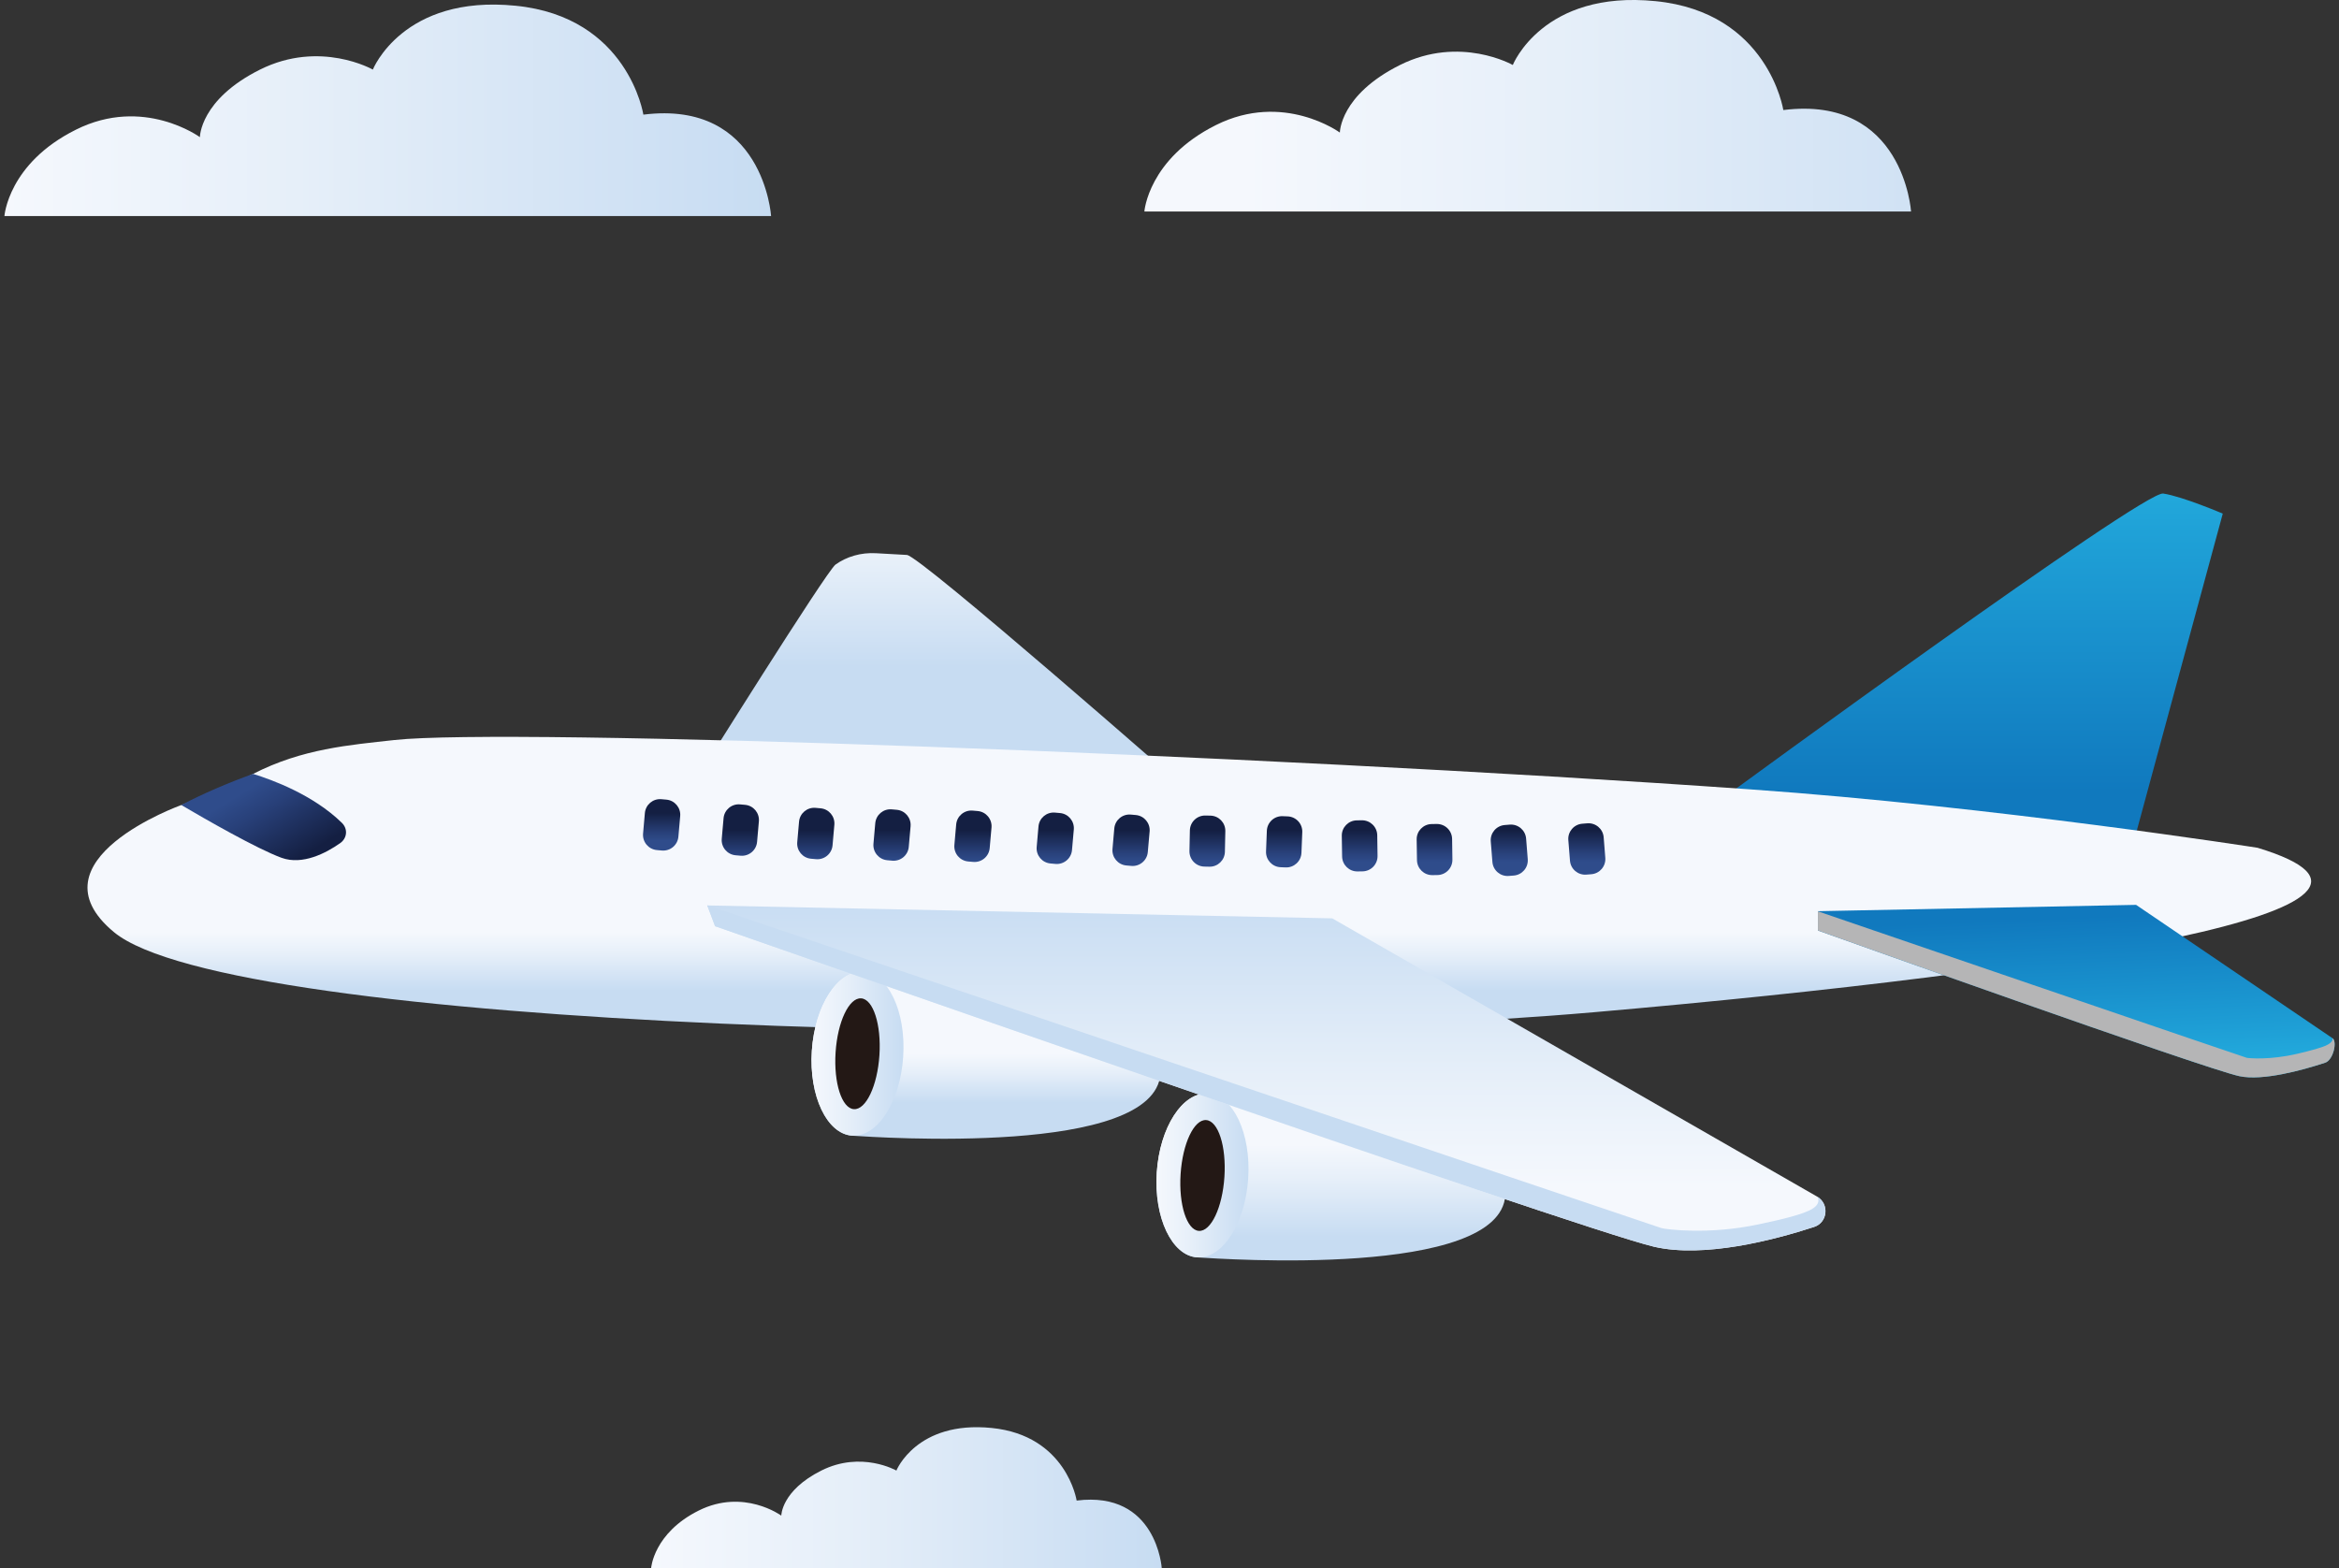
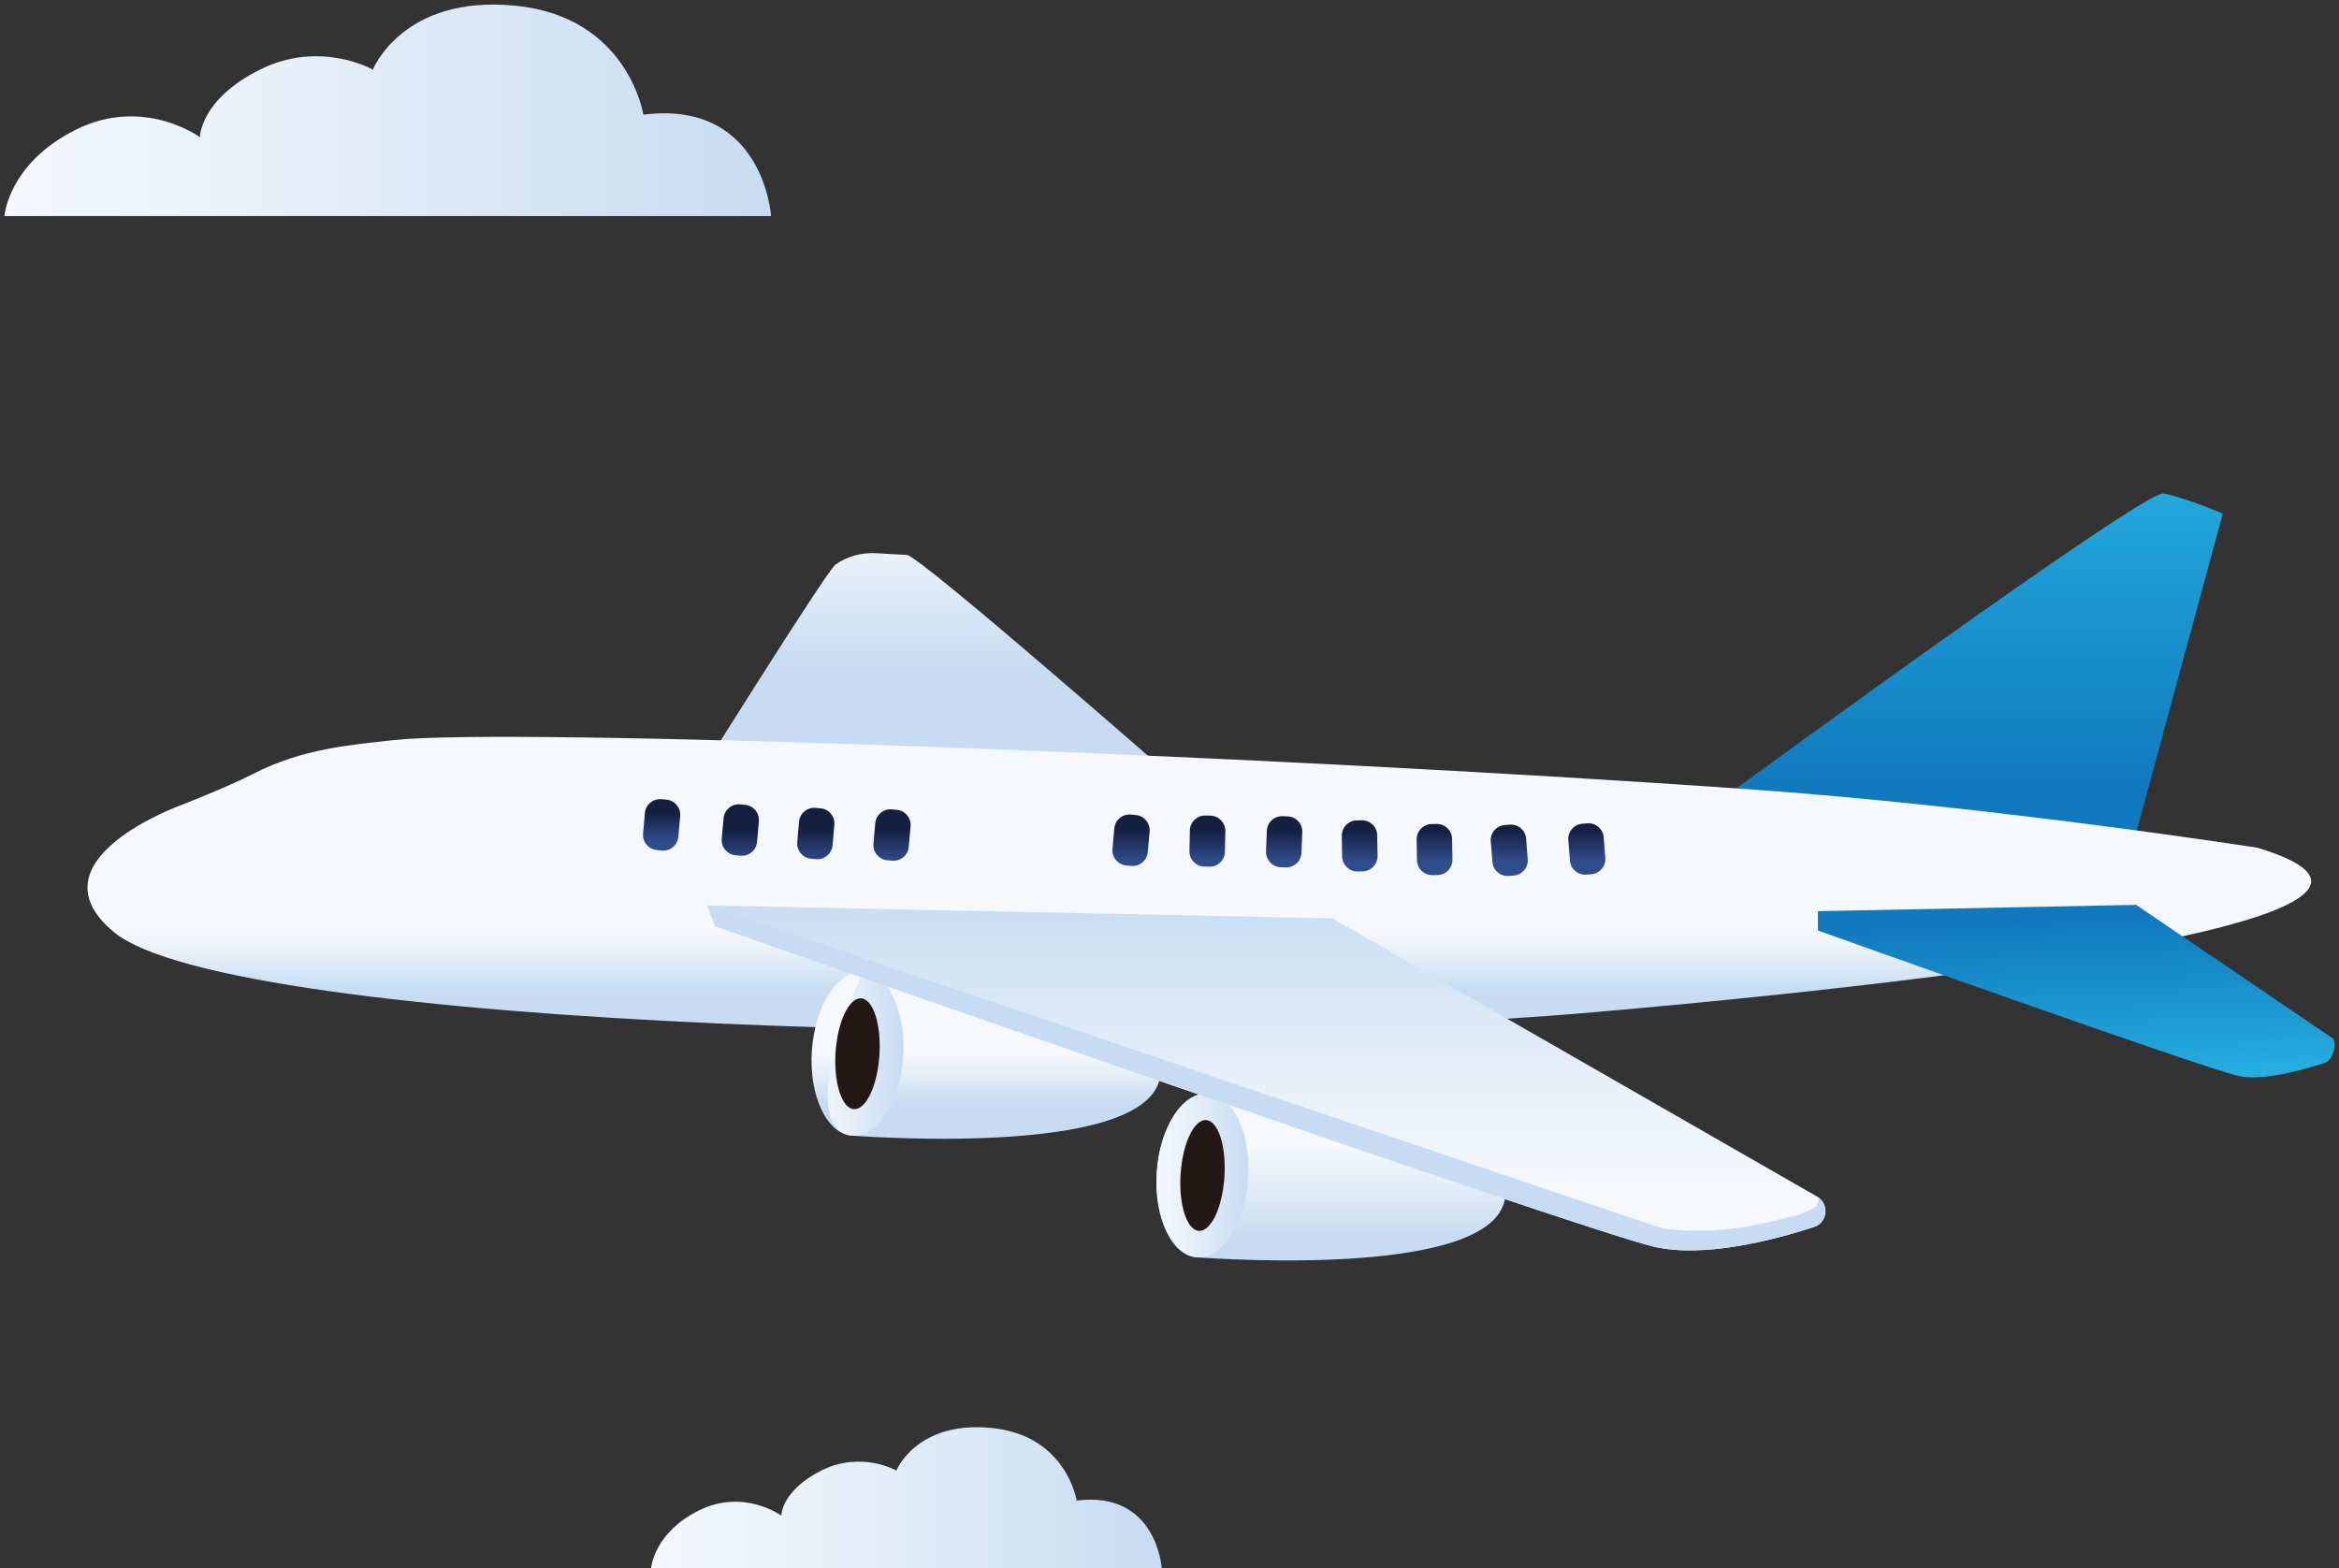
<svg xmlns="http://www.w3.org/2000/svg" width="264" height="177" viewBox="0 0 264 177" fill="none">
  <rect x="0" y="0" width="264" height="177" fill="#333333" stroke="none" />
  <g clip-path="url(#clip0_21_6304)">
    <path d="M73.475 177H131.125C131.125 177 130.558 168.239 121.52 169.373C121.52 169.373 120.386 162.021 111.914 161.178C103.442 160.336 101.174 165.988 101.174 165.988C101.174 165.988 97.222 163.721 92.702 165.988C88.183 168.255 88.183 171.073 88.183 171.073C88.183 171.073 83.939 167.964 78.853 170.506C73.766 173.049 73.491 177 73.491 177H73.475Z" fill="url(#paint0_linear_21_6304)" />
-     <path d="M129.165 23.87H215.698C215.698 23.87 214.856 10.72 201.281 12.421C201.281 12.421 199.58 1.393 186.865 0.13C174.133 -1.15 170.747 7.336 170.747 7.336C170.747 7.336 164.802 3.951 158.015 7.336C151.228 10.72 151.228 14.963 151.228 14.963C151.228 14.963 144.862 10.299 137.232 14.121C129.603 17.943 129.165 23.87 129.165 23.87Z" fill="url(#paint1_linear_21_6304)" />
    <path d="M0.5 24.388H87.033C87.033 24.388 86.19 11.239 72.616 12.939C72.616 12.939 70.915 1.911 58.199 0.648C45.467 -0.632 42.082 7.854 42.082 7.854C42.082 7.854 36.137 4.47 29.35 7.854C22.562 11.239 22.562 15.481 22.562 15.481C22.562 15.481 16.196 10.818 8.567 14.639C0.921 18.445 0.5 24.388 0.5 24.388Z" fill="url(#paint2_linear_21_6304)" />
    <path d="M194.802 89.844C194.802 89.844 241.94 55.351 244.159 55.707C246.378 56.047 250.881 57.974 250.881 57.974L240.644 95.722L194.786 89.86L194.802 89.844Z" fill="url(#paint3_linear_21_6304)" />
    <path d="M78.593 87.966C78.593 87.966 93.302 64.436 94.306 63.723C95.553 62.833 97.157 62.347 98.874 62.444L102.357 62.638C103.863 62.735 133.911 89.099 133.911 89.099" fill="url(#paint4_linear_21_6304)" />
    <path d="M254.801 95.69C254.801 95.69 224.964 91.026 197.556 89.099C140.634 85.083 57.357 82.12 44.528 83.528C39.441 84.095 34.128 84.5 28.572 87.35C25.705 88.824 20.473 90.864 20.473 90.864C20.473 90.864 3.076 97.099 12.86 105.212C25.948 116.062 126.687 118.88 179.964 114.248C233.241 109.601 277.398 102.54 254.801 95.69Z" fill="url(#paint5_linear_21_6304)" />
-     <path d="M31.779 96.824C34.145 97.682 36.801 96.289 38.389 95.172C39.198 94.605 39.279 93.552 38.583 92.872C35.327 89.698 30.71 88.014 28.556 87.35C25.689 88.387 22.935 89.569 20.457 90.864C23.129 92.435 28.993 95.803 31.779 96.824Z" fill="url(#paint6_linear_21_6304)" />
    <path d="M74.144 95.951L74.708 96.001C75.653 96.084 76.486 95.385 76.569 94.441L76.773 92.118C76.856 91.174 76.157 90.341 75.213 90.258L74.648 90.208C73.703 90.125 72.87 90.824 72.787 91.768L72.583 94.091C72.5 95.035 73.199 95.868 74.144 95.951Z" fill="url(#paint7_linear_21_6304)" />
    <path d="M83.024 96.537L83.589 96.587C84.534 96.67 85.367 95.972 85.45 95.027L85.654 92.704C85.737 91.76 85.038 90.927 84.094 90.844L83.529 90.794C82.584 90.711 81.751 91.41 81.668 92.354L81.464 94.677C81.381 95.621 82.08 96.454 83.024 96.537Z" fill="url(#paint8_linear_21_6304)" />
    <path d="M91.544 96.928L92.109 96.978C93.053 97.061 93.886 96.362 93.969 95.418L94.173 93.095C94.256 92.151 93.558 91.318 92.613 91.235L92.049 91.185C91.104 91.102 90.271 91.801 90.188 92.745L89.984 95.068C89.901 96.013 90.599 96.845 91.544 96.928Z" fill="url(#paint9_linear_21_6304)" />
    <path d="M100.147 97.098L100.711 97.148C101.656 97.231 102.489 96.532 102.572 95.588L102.776 93.265C102.859 92.321 102.161 91.488 101.216 91.405L100.651 91.355C99.707 91.272 98.874 91.971 98.79 92.915L98.586 95.238C98.503 96.182 99.202 97.015 100.147 97.098Z" fill="url(#paint10_linear_21_6304)" />
-     <path d="M109.28 97.239L109.845 97.288C110.79 97.371 111.623 96.673 111.706 95.728L111.91 93.406C111.993 92.461 111.294 91.628 110.35 91.545L109.785 91.496C108.84 91.413 108.007 92.111 107.924 93.055L107.72 95.379C107.637 96.323 108.336 97.156 109.28 97.239Z" fill="url(#paint11_linear_21_6304)" />
-     <path d="M118.569 97.464L119.134 97.514C120.079 97.597 120.912 96.898 120.995 95.954L121.199 93.631C121.282 92.686 120.583 91.854 119.639 91.771L119.074 91.721C118.129 91.638 117.296 92.337 117.213 93.281L117.009 95.604C116.926 96.548 117.624 97.381 118.569 97.464Z" fill="url(#paint12_linear_21_6304)" />
    <path d="M127.126 97.688L127.691 97.738C128.635 97.821 129.469 97.123 129.551 96.178L129.756 93.855C129.839 92.911 129.14 92.078 128.195 91.995L127.631 91.945C126.686 91.862 125.853 92.561 125.77 93.505L125.566 95.828C125.483 96.773 126.181 97.605 127.126 97.688Z" fill="url(#paint13_linear_21_6304)" />
    <path d="M135.934 97.815L136.5 97.827C137.449 97.847 138.233 97.094 138.253 96.146L138.301 93.815C138.32 92.867 137.567 92.083 136.619 92.063L136.052 92.052C135.104 92.032 134.32 92.785 134.3 93.732L134.252 96.064C134.233 97.012 134.986 97.796 135.934 97.815Z" fill="url(#paint14_linear_21_6304)" />
    <path d="M144.543 97.886L145.11 97.909C146.057 97.946 146.856 97.209 146.894 96.261L146.986 93.931C147.024 92.984 146.286 92.186 145.338 92.148L144.772 92.126C143.824 92.088 143.026 92.825 142.988 93.773L142.896 96.103C142.858 97.05 143.596 97.849 144.543 97.886Z" fill="url(#paint15_linear_21_6304)" />
    <path d="M153.224 98.362L153.791 98.353C154.739 98.339 155.496 97.559 155.482 96.612L155.448 94.28C155.434 93.332 154.653 92.575 153.705 92.589L153.138 92.597C152.19 92.611 151.433 93.391 151.447 94.339L151.482 96.671C151.496 97.619 152.276 98.376 153.224 98.362Z" fill="url(#paint16_linear_21_6304)" />
    <path d="M161.674 98.778L162.241 98.77C163.189 98.756 163.946 97.976 163.932 97.028L163.898 94.696C163.884 93.748 163.104 92.991 162.155 93.005L161.588 93.014C160.64 93.028 159.883 93.808 159.897 94.756L159.932 97.087C159.946 98.035 160.726 98.792 161.674 98.778Z" fill="url(#paint17_linear_21_6304)" />
    <path d="M170.294 98.871L170.859 98.826C171.805 98.75 172.51 97.923 172.435 96.978L172.25 94.654C172.174 93.709 171.347 93.003 170.402 93.079L169.837 93.124C168.891 93.199 168.186 94.026 168.261 94.971L168.446 97.296C168.521 98.24 169.349 98.946 170.294 98.871Z" fill="url(#paint18_linear_21_6304)" />
    <path d="M179.048 98.722L179.613 98.677C180.559 98.602 181.264 97.774 181.189 96.829L181.004 94.505C180.928 93.56 180.101 92.855 179.156 92.93L178.591 92.975C177.645 93.05 176.94 93.877 177.015 94.822L177.2 97.147C177.275 98.092 178.103 98.797 179.048 98.722Z" fill="url(#paint19_linear_21_6304)" />
    <path d="M205.201 105.034C205.201 105.034 248.808 120.629 252.76 121.471C255.385 122.021 259.791 120.823 262.447 119.949C263.338 119.657 263.84 117.568 263.257 117.179L241.097 102.135L205.185 102.848V105.034H205.201Z" fill="url(#paint20_linear_21_6304)" />
    <g style="mix-blend-mode:multiply">
-       <path d="M205.201 105.034C205.201 105.034 248.808 120.629 252.76 121.471C255.385 122.021 259.791 120.823 262.447 119.949C263.338 119.657 263.84 117.568 263.257 117.179C263.257 117.179 263.435 117.52 262.739 117.908C262.123 118.248 260.746 118.605 259.288 118.945C256.178 119.673 253.846 119.447 253.587 119.398C253.327 119.349 205.185 102.864 205.185 102.864V105.05L205.201 105.034Z" fill="#B5B5B6" />
-     </g>
+       </g>
    <path d="M91.633 118.604C91.293 123.706 93.334 127.997 96.185 128.191C99.036 128.369 130.364 130.556 130.98 121.179C131.595 111.803 100.235 109.892 97.4 109.698C94.549 109.52 91.973 113.503 91.633 118.604Z" fill="url(#paint21_linear_21_6304)" />
-     <path d="M101.942 119.278C102.276 114.173 100.238 109.884 97.39 109.698C94.542 109.511 91.963 113.499 91.629 118.604C91.296 123.709 93.334 127.998 96.181 128.184C99.029 128.37 101.608 124.383 101.942 119.278Z" fill="url(#paint22_linear_21_6304)" />
+     <path d="M101.942 119.278C102.276 114.173 100.238 109.884 97.39 109.698C91.296 123.709 93.334 127.998 96.181 128.184C99.029 128.37 101.608 124.383 101.942 119.278Z" fill="url(#paint22_linear_21_6304)" />
    <path d="M99.259 119.102C99.484 115.649 98.56 112.776 97.195 112.687C95.829 112.598 94.538 115.325 94.312 118.779C94.087 122.233 95.011 125.105 96.377 125.194C97.743 125.284 99.033 122.556 99.259 119.102Z" fill="#231815" />
    <path d="M130.558 132.337C130.218 137.438 132.259 141.729 135.11 141.924C137.961 142.102 169.289 144.288 169.905 134.912C170.52 125.536 139.16 123.625 136.325 123.43C133.474 123.252 130.899 127.236 130.558 132.337Z" fill="url(#paint23_linear_21_6304)" />
    <path d="M140.882 133.017C141.216 127.912 139.178 123.623 136.33 123.437C133.483 123.251 130.904 127.238 130.57 132.343C130.236 137.448 132.274 141.737 135.122 141.924C137.969 142.11 140.549 138.122 140.882 133.017Z" fill="url(#paint24_linear_21_6304)" />
    <path d="M138.199 132.842C138.425 129.388 137.501 126.516 136.135 126.427C134.769 126.337 133.479 129.065 133.253 132.519C133.027 135.972 133.951 138.845 135.317 138.934C136.683 139.023 137.973 136.296 138.199 132.842Z" fill="#231815" />
    <path d="M80.732 104.548C80.732 104.548 178.263 138.766 186.703 140.726C192.307 142.021 200.131 139.997 204.748 138.491C206.303 137.989 206.497 135.884 205.088 135.058L150.369 103.658L79.825 102.2L80.715 104.565L80.732 104.548Z" fill="url(#paint25_linear_21_6304)" />
    <g style="mix-blend-mode:multiply">
      <path d="M80.732 104.548C80.732 104.548 178.263 138.766 186.703 140.725C192.307 142.021 200.131 139.997 204.748 138.491C206.303 137.989 206.497 135.883 205.088 135.058C205.088 135.058 205.671 135.738 204.57 136.434C203.598 137.049 201.119 137.649 198.479 138.199C192.842 139.398 188.08 138.766 187.529 138.62C186.978 138.475 79.825 102.184 79.825 102.184L80.715 104.548H80.732Z" fill="#C7DCF2" />
    </g>
  </g>
  <defs>
    <linearGradient id="paint0_linear_21_6304" x1="73.475" y1="169.049" x2="131.109" y2="169.049" gradientUnits="userSpaceOnUse">
      <stop stop-color="#F5F8FD" />
      <stop offset="0.38" stop-color="#E6EFF9" />
      <stop offset="1" stop-color="#C7DCF2" />
    </linearGradient>
    <linearGradient id="paint1_linear_21_6304" x1="140.456" y1="11.935" x2="233.435" y2="11.935" gradientUnits="userSpaceOnUse">
      <stop stop-color="#F5F8FD" />
      <stop offset="0.38" stop-color="#E6EFF9" />
      <stop offset="1" stop-color="#C7DCF2" />
    </linearGradient>
    <linearGradient id="paint2_linear_21_6304" x1="0.5" y1="12.453" x2="87.033" y2="12.453" gradientUnits="userSpaceOnUse">
      <stop stop-color="#F5F8FD" />
      <stop offset="0.38" stop-color="#E6EFF9" />
      <stop offset="1" stop-color="#C7DCF2" />
    </linearGradient>
    <linearGradient id="paint3_linear_21_6304" x1="222.842" y1="52.825" x2="222.842" y2="89.342" gradientUnits="userSpaceOnUse">
      <stop stop-color="#24ADDE" />
      <stop offset="0.2" stop-color="#1FA1D7" />
      <stop offset="1" stop-color="#1079BE" />
    </linearGradient>
    <linearGradient id="paint4_linear_21_6304" x1="106.26" y1="56.404" x2="106.26" y2="75.253" gradientUnits="userSpaceOnUse">
      <stop stop-color="#F5F8FD" />
      <stop offset="0.38" stop-color="#E6EFF9" />
      <stop offset="1" stop-color="#C7DCF2" />
    </linearGradient>
    <linearGradient id="paint5_linear_21_6304" x1="135.353" y1="105.212" x2="135.353" y2="111.787" gradientUnits="userSpaceOnUse">
      <stop stop-color="#F5F8FD" />
      <stop offset="0.38" stop-color="#E6EFF9" />
      <stop offset="1" stop-color="#C7DCF2" />
    </linearGradient>
    <linearGradient id="paint6_linear_21_6304" x1="32.978" y1="97.423" x2="27.861" y2="89.13" gradientUnits="userSpaceOnUse">
      <stop stop-color="#141F42" />
      <stop offset="0.1" stop-color="#17244A" />
      <stop offset="0.7" stop-color="#284079" />
      <stop offset="1" stop-color="#2F4C8B" />
    </linearGradient>
    <linearGradient id="paint7_linear_21_6304" x1="74.68" y1="91.781" x2="74.68" y2="94.906" gradientUnits="userSpaceOnUse">
      <stop stop-color="#141F42" />
      <stop offset="0.1" stop-color="#17244A" />
      <stop offset="0.7" stop-color="#284079" />
      <stop offset="1" stop-color="#2F4C8B" />
    </linearGradient>
    <linearGradient id="paint8_linear_21_6304" x1="83.562" y1="93.71" x2="83.562" y2="97.256" gradientUnits="userSpaceOnUse">
      <stop stop-color="#141F42" />
      <stop offset="0.1" stop-color="#17244A" />
      <stop offset="0.7" stop-color="#284079" />
      <stop offset="1" stop-color="#2F4C8B" />
    </linearGradient>
    <linearGradient id="paint9_linear_21_6304" x1="92.082" y1="93.727" x2="92.082" y2="97.273" gradientUnits="userSpaceOnUse">
      <stop stop-color="#141F42" />
      <stop offset="0.1" stop-color="#17244A" />
      <stop offset="0.7" stop-color="#284079" />
      <stop offset="1" stop-color="#2F4C8B" />
    </linearGradient>
    <linearGradient id="paint10_linear_21_6304" x1="100.684" y1="93.71" x2="100.684" y2="97.257" gradientUnits="userSpaceOnUse">
      <stop stop-color="#141F42" />
      <stop offset="0.1" stop-color="#17244A" />
      <stop offset="0.7" stop-color="#284079" />
      <stop offset="1" stop-color="#2F4C8B" />
    </linearGradient>
    <linearGradient id="paint11_linear_21_6304" x1="109.81" y1="93.73" x2="109.81" y2="97.277" gradientUnits="userSpaceOnUse">
      <stop stop-color="#141F42" />
      <stop offset="0.1" stop-color="#17244A" />
      <stop offset="0.7" stop-color="#284079" />
      <stop offset="1" stop-color="#2F4C8B" />
    </linearGradient>
    <linearGradient id="paint12_linear_21_6304" x1="119.115" y1="93.726" x2="119.115" y2="97.272" gradientUnits="userSpaceOnUse">
      <stop stop-color="#141F42" />
      <stop offset="0.1" stop-color="#17244A" />
      <stop offset="0.7" stop-color="#284079" />
      <stop offset="1" stop-color="#2F4C8B" />
    </linearGradient>
    <linearGradient id="paint13_linear_21_6304" x1="127.676" y1="93.72" x2="127.676" y2="97.266" gradientUnits="userSpaceOnUse">
      <stop stop-color="#141F42" />
      <stop offset="0.1" stop-color="#17244A" />
      <stop offset="0.7" stop-color="#284079" />
      <stop offset="1" stop-color="#2F4C8B" />
    </linearGradient>
    <linearGradient id="paint14_linear_21_6304" x1="136.267" y1="93.759" x2="136.267" y2="97.306" gradientUnits="userSpaceOnUse">
      <stop stop-color="#141F42" />
      <stop offset="0.1" stop-color="#17244A" />
      <stop offset="0.7" stop-color="#284079" />
      <stop offset="1" stop-color="#2F4C8B" />
    </linearGradient>
    <linearGradient id="paint15_linear_21_6304" x1="144.939" y1="93.725" x2="144.939" y2="97.271" gradientUnits="userSpaceOnUse">
      <stop stop-color="#141F42" />
      <stop offset="0.1" stop-color="#17244A" />
      <stop offset="0.7" stop-color="#284079" />
      <stop offset="1" stop-color="#2F4C8B" />
    </linearGradient>
    <linearGradient id="paint16_linear_21_6304" x1="153.465" y1="93.75" x2="153.465" y2="97.296" gradientUnits="userSpaceOnUse">
      <stop stop-color="#141F42" />
      <stop offset="0.1" stop-color="#17244A" />
      <stop offset="0.7" stop-color="#284079" />
      <stop offset="1" stop-color="#2F4C8B" />
    </linearGradient>
    <linearGradient id="paint17_linear_21_6304" x1="161.908" y1="93.741" x2="161.908" y2="97.287" gradientUnits="userSpaceOnUse">
      <stop stop-color="#141F42" />
      <stop offset="0.1" stop-color="#17244A" />
      <stop offset="0.7" stop-color="#284079" />
      <stop offset="1" stop-color="#2F4C8B" />
    </linearGradient>
    <linearGradient id="paint18_linear_21_6304" x1="170.338" y1="93.743" x2="170.338" y2="97.29" gradientUnits="userSpaceOnUse">
      <stop stop-color="#141F42" />
      <stop offset="0.1" stop-color="#17244A" />
      <stop offset="0.7" stop-color="#284079" />
      <stop offset="1" stop-color="#2F4C8B" />
    </linearGradient>
    <linearGradient id="paint19_linear_21_6304" x1="179.092" y1="93.738" x2="179.092" y2="97.285" gradientUnits="userSpaceOnUse">
      <stop stop-color="#141F42" />
      <stop offset="0.1" stop-color="#17244A" />
      <stop offset="0.7" stop-color="#284079" />
      <stop offset="1" stop-color="#2F4C8B" />
    </linearGradient>
    <linearGradient id="paint20_linear_21_6304" x1="417.591" y1="113.771" x2="416.872" y2="96.102" gradientUnits="userSpaceOnUse">
      <stop stop-color="#24ADDE" />
      <stop offset="0.2" stop-color="#1FA1D7" />
      <stop offset="1" stop-color="#1079BE" />
    </linearGradient>
    <linearGradient id="paint21_linear_21_6304" x1="111.282" y1="118.928" x2="111.282" y2="124.45" gradientUnits="userSpaceOnUse">
      <stop stop-color="#F5F8FD" />
      <stop offset="0.38" stop-color="#E6EFF9" />
      <stop offset="1" stop-color="#C7DCF2" />
    </linearGradient>
    <linearGradient id="paint22_linear_21_6304" x1="91.594" y1="118.935" x2="101.977" y2="118.935" gradientUnits="userSpaceOnUse">
      <stop stop-color="#F5F8FD" />
      <stop offset="0.38" stop-color="#E6EFF9" />
      <stop offset="1" stop-color="#C7DCF2" />
    </linearGradient>
    <linearGradient id="paint23_linear_21_6304" x1="150.223" y1="129.179" x2="150.223" y2="139.608" gradientUnits="userSpaceOnUse">
      <stop stop-color="#F5F8FD" />
      <stop offset="0.38" stop-color="#E6EFF9" />
      <stop offset="1" stop-color="#C7DCF2" />
    </linearGradient>
    <linearGradient id="paint24_linear_21_6304" x1="130.537" y1="132.681" x2="140.92" y2="132.681" gradientUnits="userSpaceOnUse">
      <stop stop-color="#F5F8FD" />
      <stop offset="0.38" stop-color="#E6EFF9" />
      <stop offset="1" stop-color="#C7DCF2" />
    </linearGradient>
    <linearGradient id="paint25_linear_21_6304" x1="142.95" y1="133.973" x2="142.95" y2="100.986" gradientUnits="userSpaceOnUse">
      <stop stop-color="#F5F8FD" />
      <stop offset="0.38" stop-color="#E6EFF9" />
      <stop offset="1" stop-color="#C7DCF2" />
    </linearGradient>
    <clipPath id="clip0_21_6304">
      <rect width="263" height="177" fill="white" transform="translate(0.5)" />
    </clipPath>
  </defs>
</svg>